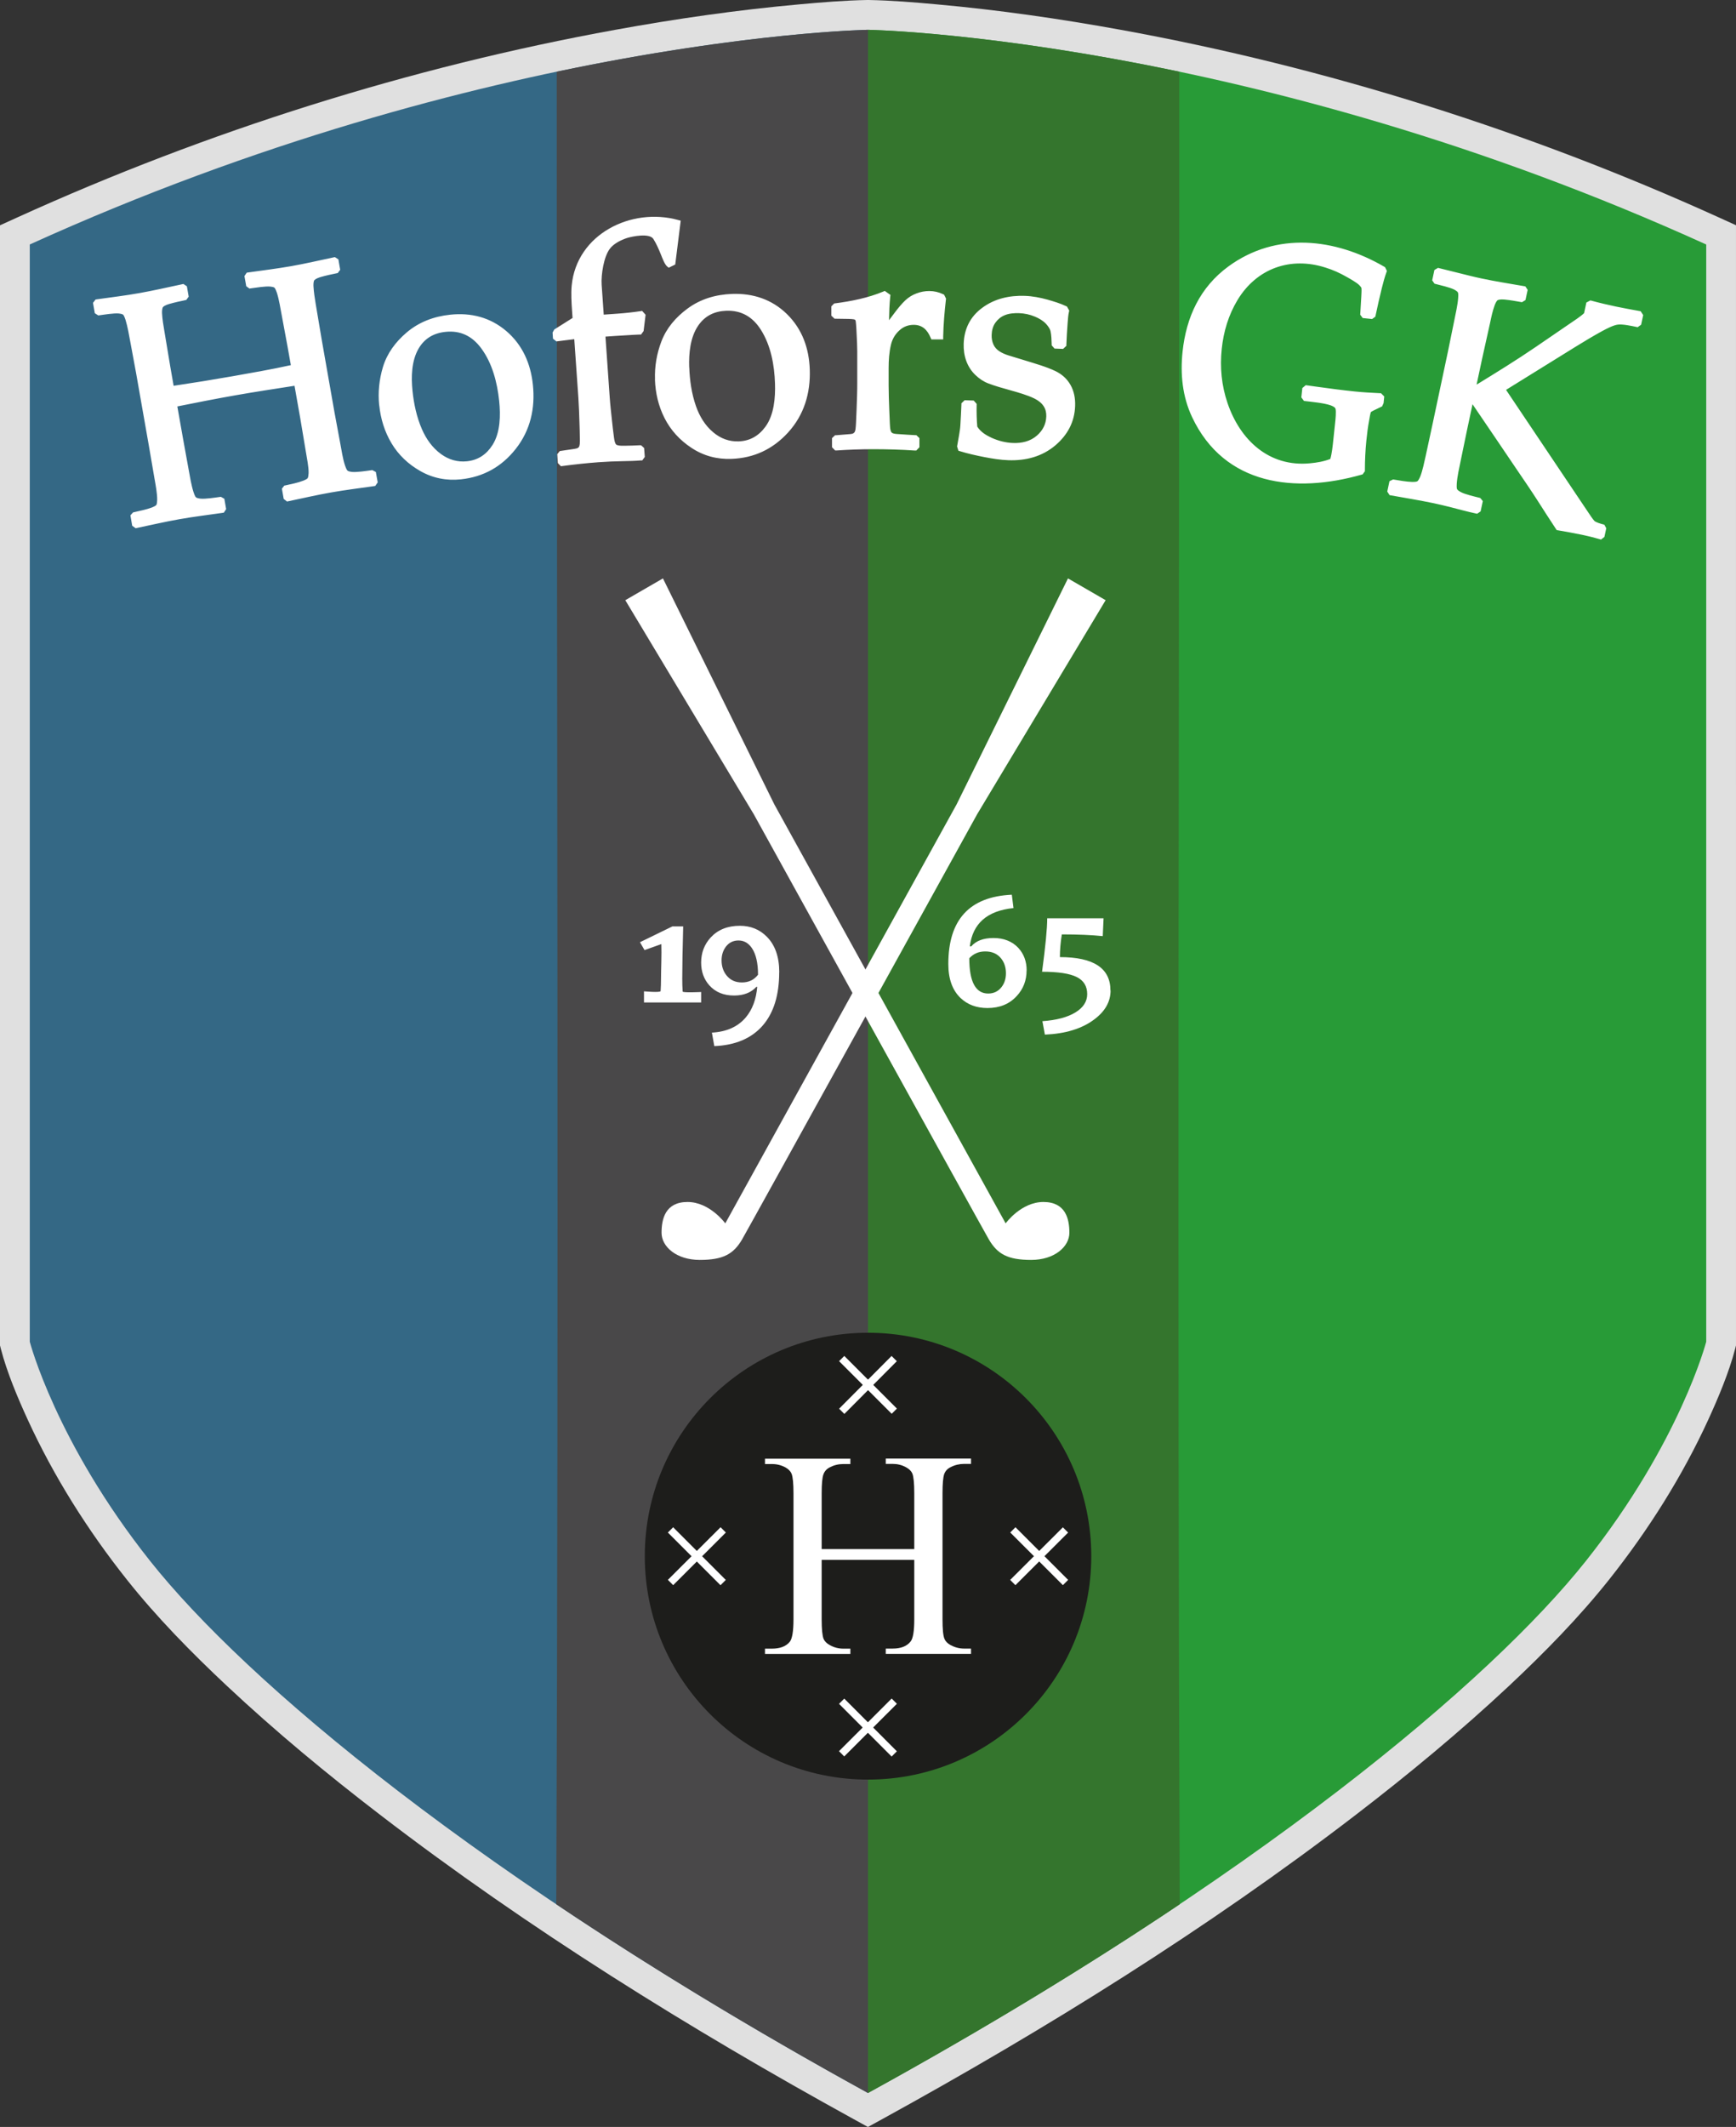
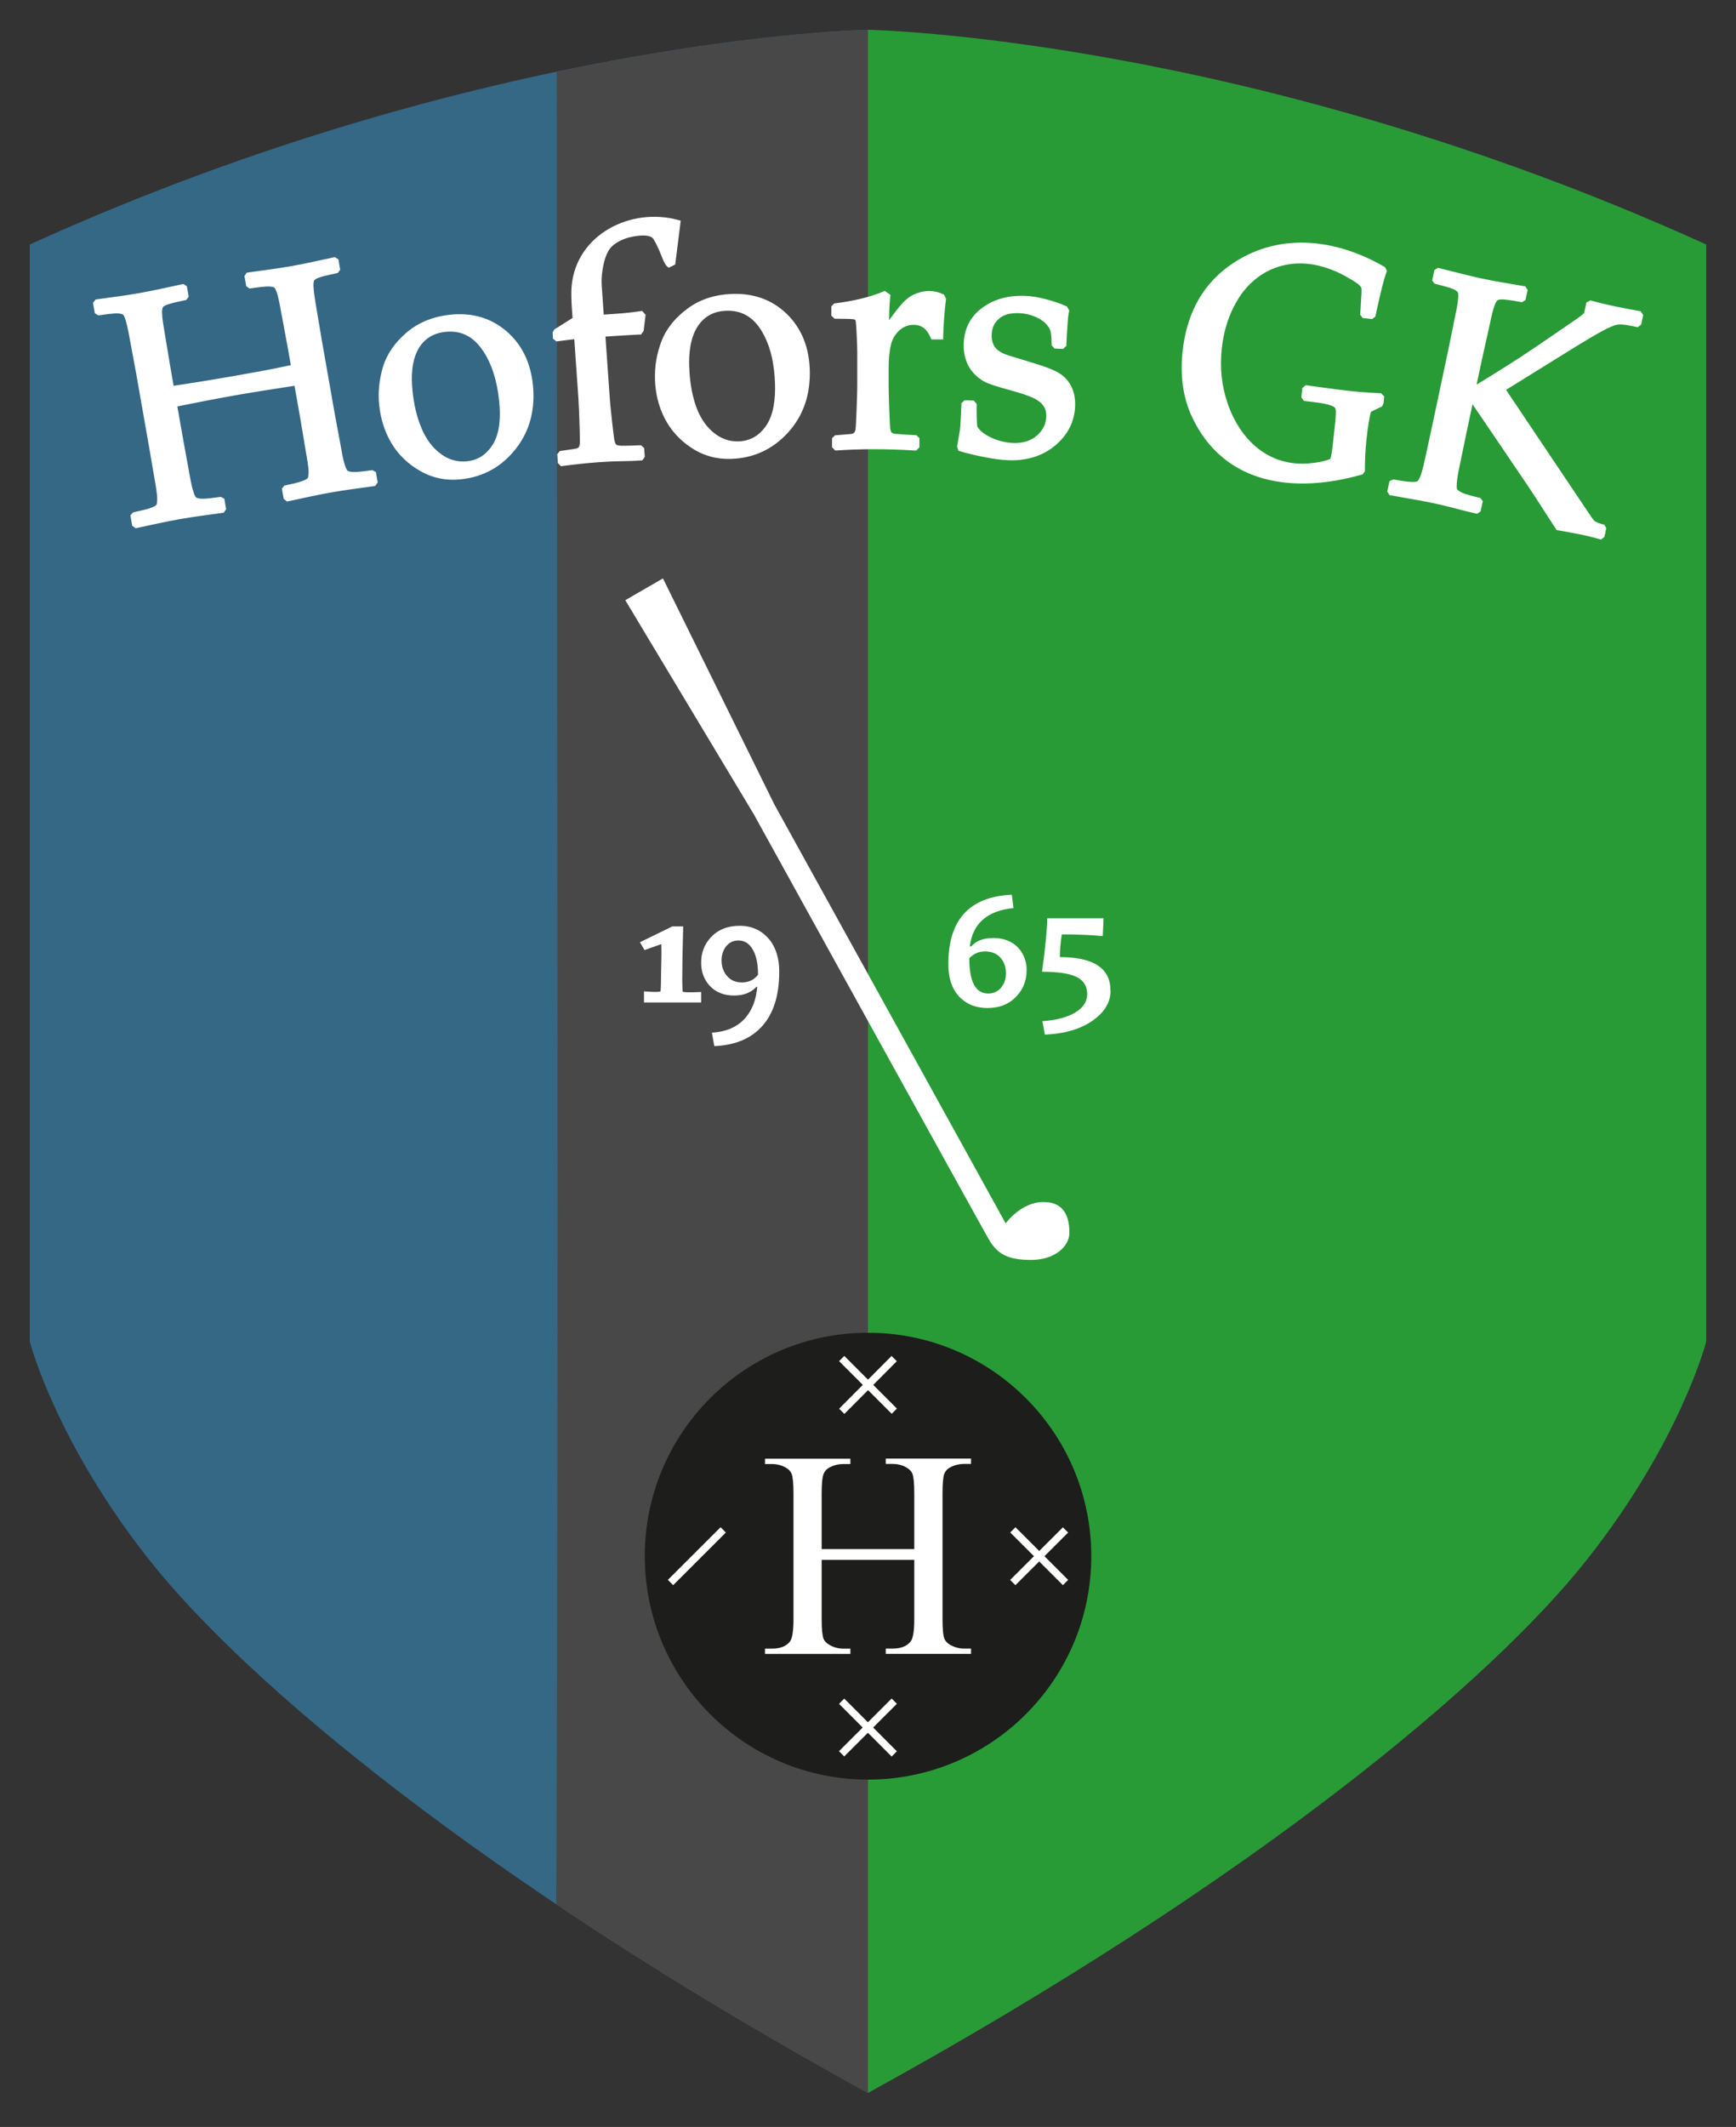
<svg xmlns="http://www.w3.org/2000/svg" viewBox="0 0 260 318.34">
  <rect x="0" y="0" width="260" height="318.34" fill="#333333" stroke="none" />
  <defs>
    <style>.d,.e{fill:#fff;}.e,.f,.g,.h,.i,.j,.k{fill-rule:evenodd;}.f{fill:#346885;}.g{fill:#494849;}.h{fill:#1d1d1b;}.i{fill:#e0e0e0;}.j{fill:#34752d;}.k{fill:#289b37;}</style>
  </defs>
  <g id="a" />
  <g id="b">
    <g id="c">
      <g>
-         <path class="i" d="M2.62,32.53C31.05,19.62,61.42,10.04,92.16,4.46c9.08-1.65,18.27-2.97,27.47-3.8,3.38-.31,6.9-.6,10.29-.66h.16c3.39,.06,6.91,.35,10.29,.66,9.2,.83,18.39,2.15,27.47,3.8,30.74,5.58,61.11,15.16,89.54,28.06l2.62,1.19V201.37l-.14,.55c-.89,3.43-2.51,7.28-3.98,10.49-3.91,8.54-9.04,16.65-14.88,24-4.5,5.66-9.71,10.96-14.99,15.91-7.29,6.82-15.03,13.22-22.95,19.3-22.2,17.04-46.41,32.08-70.92,45.54l-2.15,1.18-2.15-1.18c-24.5-13.47-48.72-28.51-70.91-45.54-7.92-6.07-15.66-12.47-22.95-19.3-5.27-4.94-10.49-10.24-14.99-15.91-5.84-7.35-10.96-15.46-14.87-24-1.47-3.2-3.09-7.05-3.98-10.49l-.14-.55V33.72l2.62-1.19Z" />
        <path class="f" d="M4.46,36.59V200.81s3.9,15.05,18.03,32.83c14.12,17.78,49.14,47.54,107.51,79.61V4.46S73.07,5.46,4.46,36.59Z" />
        <path class="k" d="M255.54,36.59V200.81s-3.9,15.05-18.03,32.83c-14.13,17.78-49.15,47.54-107.52,79.61V4.46s56.93,1,125.54,32.13Z" />
        <path class="g" d="M130,4.46s-18.29,.32-46.62,6.27v.54c0,91.24,.31,182.5-.07,273.74,13.46,9.02,29,18.53,46.69,28.25V4.46Z" />
-         <path class="j" d="M130,4.46s18.29,.32,46.62,6.27v.54c0,91.24-.31,182.5,.07,273.74-13.46,9.02-29.01,18.53-46.69,28.25V4.46Z" />
        <path class="h" d="M130,199.47c18.46,0,33.44,14.97,33.44,33.44s-14.97,33.44-33.44,33.44-33.43-14.97-33.43-33.44,14.97-33.44,33.43-33.44Z" />
        <path class="d" d="M123.06,231.85h13.87v-8.36c0-1.49-.1-2.48-.29-2.95-.15-.36-.46-.67-.93-.93-.63-.35-1.3-.51-2-.51h-1.05v-.8h12.77v.8h-1.06c-.7,0-1.37,.16-2,.49-.48,.23-.79,.58-.96,1.04-.16,.47-.25,1.42-.25,2.86v18.86c0,1.48,.09,2.46,.29,2.93,.14,.36,.44,.67,.9,.93,.65,.35,1.32,.53,2.02,.53h1.06v.79h-12.77v-.79h1.05c1.22,0,2.11-.35,2.67-1.06,.37-.46,.55-1.57,.55-3.32v-8.9h-13.87v8.9c0,1.48,.1,2.46,.29,2.93,.15,.36,.46,.67,.93,.93,.63,.35,1.29,.53,2,.53h1.08v.79h-12.79v-.79h1.05c1.23,0,2.13-.35,2.69-1.06,.34-.46,.53-1.57,.53-3.32v-18.86c0-1.49-.1-2.48-.29-2.95-.15-.36-.45-.67-.9-.93-.65-.35-1.32-.51-2.03-.51h-1.05v-.8h12.79v.8h-1.08c-.71,0-1.37,.16-2,.49-.46,.23-.78,.58-.95,1.04-.18,.47-.27,1.42-.27,2.86v8.36Z" />
        <g>
-           <rect class="d" x="103.81" y="227.33" width="1.12" height="11.15" transform="translate(-134.11 141.99) rotate(-44.99)" />
          <rect class="d" x="98.79" y="232.35" width="11.15" height="1.12" transform="translate(-134.04 141.81) rotate(-44.95)" />
        </g>
        <g>
          <rect class="d" x="155.08" y="227.33" width="1.11" height="11.15" transform="translate(-119.12 178.37) rotate(-45.02)" />
          <rect class="d" x="150.06" y="232.35" width="11.15" height="1.11" transform="translate(-119.03 177.9) rotate(-44.92)" />
        </g>
        <g>
          <rect class="d" x="124.43" y="257.98" width="11.15" height="1.11" transform="translate(-144.7 167.52) rotate(-44.97)" />
          <rect class="d" x="129.44" y="252.97" width="1.11" height="11.15" transform="translate(-144.7 167.52) rotate(-44.97)" />
        </g>
        <g>
          <rect class="d" x="124.43" y="206.71" width="11.14" height="1.11" transform="translate(-108.61 153.19) rotate(-45.13)" />
          <polygon class="e" points="126.45 202.94 125.67 203.72 133.55 211.6 134.33 210.82 126.45 202.94" />
        </g>
-         <path class="e" d="M108.61,183.08s-2.31-3.18-5.64-3.18-3.89,2.54-3.89,4.61,2.22,4.06,5.72,4.06,5.06-.86,6.36-3.1c1.3-2.25,35.19-63.61,35.19-63.61l19.24-32.03-5.64-3.26-16.68,33.82-34.64,62.7Z" />
        <path class="e" d="M150.63,183.08s2.3-3.18,5.64-3.18,3.89,2.54,3.89,4.61-2.22,4.06-5.72,4.06-5.06-.86-6.36-3.1c-1.3-2.25-35.19-63.61-35.19-63.61l-19.24-32.03,5.64-3.26,16.68,33.82,34.64,62.7Z" />
        <path class="d" d="M105.02,150.04h-8.57v-1.67s2.47,.23,2.49-.04c.04-.67,.06-1.03,.06-1.84,0-1.31,.11-3.69,.05-5.19l-2.52,.9-.68-1.18,4.86-2.37h1.61c-.09,3.37-.14,5.98-.14,7.84,0,.82,.02,1.16,.06,1.91,.01,.21,2.77,.07,2.77,.07v1.57h0Zm11.69-4.52c0-2.3-.62-4.07-1.86-5.32-1.08-1.09-2.42-1.64-4.04-1.64-1.83,0-3.28,.58-4.36,1.74-.96,1.04-1.44,2.3-1.44,3.77,0,1.35,.41,2.49,1.23,3.41,.91,1.01,2.14,1.52,3.7,1.52,1.44,0,2.55-.44,3.34-1.3h.13c-.16,1.88-.73,3.41-1.72,4.58-1.18,1.39-2.87,2.15-5.07,2.27l.36,2.02c3.16-.13,5.58-1.16,7.26-3.09,1.64-1.9,2.46-4.56,2.46-7.96h0Zm-3.19,.38c-.59,.76-1.39,1.14-2.4,1.14s-1.73-.35-2.3-1.04c-.5-.62-.75-1.38-.75-2.26,0-.81,.22-1.49,.65-2.06,.47-.61,1.1-.92,1.88-.92,.83,0,1.49,.38,2.01,1.14,.61,.9,.92,2.24,.92,3.99Z" />
        <path class="d" d="M153.75,145.24c0,1.5-.49,2.78-1.48,3.84-1.1,1.2-2.56,1.79-4.38,1.79-1.63,0-2.97-.5-4.02-1.49-1.23-1.17-1.84-2.87-1.84-5.1,0-6.63,3.17-10.08,9.51-10.37l.25,2c-3.94,.4-6.12,2.31-6.54,5.73h.21c.72-.83,1.83-1.25,3.34-1.25s2.82,.5,3.73,1.5c.82,.9,1.23,2.02,1.23,3.35h0Zm-3.09,.43c0-.89-.25-1.64-.74-2.24-.56-.69-1.35-1.03-2.35-1.03s-1.77,.34-2.4,1.02c0,3.52,.95,5.28,2.83,5.28,.83,0,1.49-.32,1.99-.95,.45-.57,.67-1.27,.67-2.08h0Zm15.67,2.57c0,1.69-.83,3.15-2.49,4.37-1.83,1.36-4.28,2.11-7.35,2.24l-.37-2.01c2.12-.15,3.76-.59,4.94-1.31,1.18-.72,1.77-1.63,1.77-2.74,0-1.18-.52-2.04-1.57-2.56-1.04-.52-2.77-.79-5.19-.79,.51-3.82,.77-6.48,.77-8h8.44l-.12,2.67c-1.65-.17-3.7-.26-6.13-.26-.19,1.18-.29,2.31-.29,3.4,5.05,0,7.57,1.66,7.57,4.99Z" />
        <path class="e" d="M26.01,57.74c2.97-.44,5.92-.92,8.88-1.44,2.89-.51,5.81-1.02,8.67-1.65l-.51-2.86-.85-4.57c-.2-1.04-.4-2.36-.72-3.37-.06-.18-.23-.65-.37-.79-.12-.11-.48-.15-.63-.17-.74-.07-2.19,.17-2.94,.27l-.18,.03-.48-.35-.27-1.52,.34-.51,.2-.03c2.13-.3,4.33-.57,6.44-.94,2.11-.37,4.28-.88,6.38-1.32l.18-.04,.53,.34,.27,1.56-.37,.49-.16,.03c-.78,.16-1.59,.33-2.35,.55-.3,.09-.74,.24-.97,.46-.17,.17-.16,.74-.15,.95,.05,.87,.19,1.76,.33,2.62l.91,5.4,1.91,10.86,.85,4.57c.19,1.02,.39,2.37,.72,3.35,.06,.18,.23,.65,.38,.78,.14,.12,.47,.17,.64,.19,.73,.08,2.19-.15,2.93-.25l.14-.02,.53,.28,.28,1.56-.37,.53-.19,.03c-2.13,.31-4.33,.57-6.45,.95-2.11,.37-4.27,.87-6.37,1.31l-.21,.04-.49-.39-.27-1.53,.36-.46,.16-.03c.83-.18,1.9-.4,2.69-.71,.16-.06,.55-.23,.65-.37,.1-.14,.13-.61,.14-.77,.03-.86-.27-2.31-.41-3.18l-.83-4.96-.87-4.92c-2.96,.46-5.93,.91-8.88,1.43-2.9,.51-5.79,1.08-8.67,1.66l.87,4.92,.83,4.57c.19,1.05,.4,2.34,.73,3.35,.05,.17,.22,.66,.37,.77,.14,.12,.48,.17,.65,.19,.74,.08,2.17-.15,2.92-.25l.15-.02,.52,.29,.27,1.55-.35,.53-.2,.03c-2.13,.31-4.33,.57-6.45,.95-2.11,.37-4.26,.87-6.36,1.31l-.19,.04-.52-.37-.27-1.56,.4-.44,.14-.03c.82-.19,1.88-.4,2.67-.7,.17-.07,.56-.23,.67-.38,.1-.13,.13-.6,.13-.76,.02-.93-.24-2.27-.4-3.19l-.85-4.95-1.91-10.86-.85-4.58c-.2-1.07-.41-2.33-.73-3.37-.06-.18-.22-.65-.36-.77-.13-.11-.47-.16-.64-.18-.74-.07-2.18,.17-2.92,.27l-.16,.02-.52-.33-.27-1.55,.38-.5,.18-.03c2.12-.3,4.32-.56,6.42-.94,2.11-.37,4.28-.88,6.38-1.32l.18-.04,.52,.35,.27,1.55-.36,.49-.17,.04c-.77,.16-1.57,.33-2.33,.55-.29,.08-.75,.24-.97,.46-.17,.17-.17,.75-.16,.96,.04,.85,.2,1.77,.34,2.61l.9,5.4,.5,2.86h0Zm30.78,2.93c-.2-1.94,0-3.86,.56-5.73,.62-2.06,1.89-3.75,3.51-5.14,1.88-1.61,4.12-2.44,6.57-2.7,3.12-.33,5.99,.4,8.39,2.44,2.44,2.08,3.66,4.88,3.99,8.04,.37,3.52-.37,6.83-2.58,9.62-2.1,2.66-4.83,4.18-8.19,4.54-2.17,.23-4.22-.17-6.11-1.25-1.77-1.01-3.24-2.38-4.29-4.14-1.04-1.74-1.63-3.66-1.84-5.68h0Zm29.17-9.9l-2.63,.33-.51-.41-.06-.92,.26-.46,2.73-1.72-.08-1.16c-.08-1.18-.16-2.5-.05-3.68,.73-7.71,8.93-11.77,15.96-9.82l.37,.1-.82,6.56-.98,.48-.22-.18c-.39-.32-.73-1.26-.92-1.73-.33-.82-.68-1.64-1.15-2.39-.58-.92-3.16-.4-3.98-.14-.89,.3-1.93,.81-2.52,1.57-.94,1.2-1.35,3.92-1.25,5.42l.31,4.47,1.99-.14c1.18-.08,2.35-.21,3.52-.38l.24-.04,.52,.58-.3,2.44-.38,.52h-.21c-.29,.02-.58,.03-.87,.04l-2.95,.18-1.3,.09,.64,9.14c.08,1.15,.22,2.31,.34,3.46,.08,.71,.15,1.43,.25,2.14,.04,.3,.08,.68,.16,.97,.04,.14,.11,.35,.22,.45,.1,.09,.36,.13,.49,.15,.29,.04,.67,.02,.96,.02,.7,0,1.39-.04,2.09-.07h.18l.46,.41,.1,1.34-.38,.52h-.21c-.89,.08-1.79,.09-2.69,.11-1.21,.02-2.42,.07-3.64,.16-1.81,.13-3.62,.33-5.42,.57l-.22,.03-.46-.47-.09-1.34,.39-.47,.17-.02c.57-.08,1.14-.16,1.7-.25,.2-.03,.51-.07,.7-.13,.11-.04,.2-.09,.27-.18,.09-.11,.12-.34,.14-.48,.03-.3,.02-.66,.01-.95,0-.69-.03-1.38-.05-2.07-.04-1.31-.08-2.62-.17-3.93l-.61-8.71h0Zm12.13,6.02c.07,2.02,.52,3.98,1.44,5.79,.93,1.83,2.29,3.3,4,4.43,1.81,1.21,3.84,1.75,6.01,1.67,3.38-.12,6.21-1.45,8.49-3.95,2.4-2.63,3.37-5.89,3.25-9.42-.11-3.18-1.13-6.06-3.42-8.3-2.24-2.2-5.08-3.13-8.2-3.02-2.46,.09-4.76,.75-6.75,2.24-1.71,1.27-3.1,2.88-3.86,4.89-.69,1.82-1.02,3.72-.95,5.68h0Zm35.08-8.89l.88-1.17c.47-.62,.98-1.25,1.54-1.78,.48-.45,1.04-.8,1.66-1.03,.62-.24,1.26-.36,1.93-.36,.73,0,1.42,.16,2.08,.48l.14,.07,.29,.59-.02,.13c-.21,1.83-.37,3.69-.41,5.53v.44h-1.77l-.12-.27c-.48-1.15-1.23-1.91-2.52-1.91-.83,0-1.54,.27-2.15,.83-.64,.58-1.06,1.29-1.26,2.14-.27,1.11-.35,2.34-.35,3.48v2.64c0,1.16,.05,2.33,.09,3.48,.03,.73,.05,1.46,.09,2.19,.02,.26,.03,.69,.09,.94,.03,.13,.09,.33,.19,.42,.09,.09,.23,.13,.35,.16,.27,.06,.66,.07,.94,.09,.75,.06,1.5,.1,2.24,.14h.16l.46,.44v1.37l-.47,.49h-.21c-2.1-.14-4.2-.2-6.3-.2-1.81,0-3.62,.07-5.43,.19h-.21l-.47-.48v-1.37l.46-.43h.16c.57-.05,1.14-.09,1.71-.14,.2-.02,.51-.03,.7-.08,.11-.03,.21-.08,.29-.17,.11-.11,.16-.3,.19-.46,.05-.3,.06-.65,.08-.95,.04-.69,.07-1.38,.09-2.07,.05-1.31,.1-2.62,.1-3.93v-4.69c0-.86-.05-1.72-.09-2.58-.03-.64-.06-1.35-.14-1.99-.01-.1-.05-.19-.14-.24-.15-.09-.78-.1-.95-.11l-2.08-.03-.48-.45v-1.4l.42-.43,.15-.02c2.42-.31,4.94-.82,7.2-1.76l.23-.1,.85,.6-.03,.26c-.12,1.14-.16,2.33-.18,3.5h0Zm13.22,15.98c.47,.76,1.32,1.28,2.11,1.64,1.02,.46,2.1,.74,3.21,.78,1.31,.05,2.58-.23,3.59-1.11,.87-.76,1.36-1.7,1.4-2.86,.02-.55-.09-1.07-.39-1.53-.33-.51-.83-.87-1.36-1.14-1.06-.53-2.53-.94-3.67-1.26-1.08-.3-2.23-.62-3.28-1.02-.72-.28-1.35-.71-1.9-1.24-.62-.58-1.07-1.29-1.37-2.08-.31-.84-.43-1.73-.4-2.62,.08-2.23,.98-4.05,2.78-5.37,1.86-1.38,4.09-1.87,6.38-1.79,1.15,.04,2.3,.26,3.41,.57,.91,.26,1.91,.56,2.77,.97l.13,.06,.34,.61-.04,.17c-.12,.51-.16,1.14-.2,1.66-.09,1.08-.14,2.17-.19,3.26v.18l-.49,.46-1.28-.05-.43-.48v-.16c-.02-.59-.04-1.38-.17-1.95-.09-.4-.4-.8-.67-1.1-.45-.49-1.07-.84-1.67-1.09-.76-.32-1.55-.49-2.37-.52-.71-.02-1.5,.03-2.16,.31-.56,.23-1.02,.6-1.38,1.1-.39,.54-.55,1.18-.57,1.84-.02,.49,.06,.98,.26,1.43,.19,.43,.49,.75,.87,1.01,.43,.28,.9,.48,1.38,.63l2.46,.75c1.45,.45,3.2,.94,4.56,1.59,.96,.46,1.73,1.13,2.26,2.05,.56,.97,.75,2.07,.71,3.18-.08,2.39-1.13,4.33-2.94,5.88-2,1.7-4.45,2.33-7.05,2.24-1.2-.04-2.43-.24-3.61-.47-1.22-.24-2.46-.51-3.65-.88l-.23-.07-.2-.64,.3-1.7c.08-.48,.16-.95,.19-1.44,.07-1.05,.11-2.1,.16-3.14v-.18l.48-.46,1.36,.05,.44,.49v.17c-.02,1.09,0,2.2,.1,3.29h0Zm58.93-2.22c-.11,.3-.21,.94-.26,1.23-.19,1.01-.32,2.03-.42,3.05-.15,1.48-.22,2.97-.22,4.45v.14l-.34,.47-.15,.04c-9.88,2.81-20.53,1.69-25.39-8.61-1.45-3.07-1.78-6.43-1.43-9.78,.55-5.2,2.62-9.67,6.89-12.79,7.18-5.23,15.97-4.21,23.32,.06l.12,.07,.28,.57-.07,.18c-.28,.75-.49,1.59-.69,2.36-.34,1.37-.65,2.75-.94,4.13l-.04,.17-.48,.35-1.41-.15-.37-.5,.16-2.68c.01-.29,.07-1.06,.02-1.33-.03-.1-.24-.33-.32-.41-.38-.39-1.4-.96-1.88-1.23-1.01-.58-2.07-1.06-3.18-1.4-5.24-1.68-10.31,.11-13.18,4.86-1.35,2.24-2.09,4.72-2.36,7.31-.29,2.75-.03,5.49,.87,8.12,1.89,5.54,6.23,9.6,12.36,9,1-.09,2.08-.27,3.03-.65,.24-.78,.36-2,.44-2.75l.28-2.63c.05-.43,.19-1.76,.05-2.16-.09-.25-.55-.42-.77-.5-1.02-.34-2.67-.49-3.75-.62l-.19-.02-.4-.53,.15-1.4,.51-.43,1.58,.22c1.92,.27,3.84,.52,5.76,.72,1.25,.13,2.51,.2,3.76,.26h.17l.49,.49-.1,.99-.22,.49-1.32,.64c-.07,.04-.25,.13-.33,.2h0Zm15.86-4.11c2.97-1.82,5.97-3.67,8.84-5.63,1.67-1.14,3.34-2.28,5-3.42,.61-.42,1.66-1.09,2.23-1.63l.34-1.59,.61-.32,.17,.05c1.21,.33,2.42,.61,3.64,.87,1.16,.25,2.35,.45,3.52,.67l.19,.03,.38,.58-.31,1.44-.52,.37-.19-.04c-.72-.15-2.01-.43-2.74-.35-.67,.06-1.78,.65-2.36,.96-1.35,.74-2.67,1.53-3.98,2.34l-10.44,6.47,10.37,15.45c.66,.99,1.32,1.98,1.99,2.96,.24,.35,.57,.87,.85,1.18,.22,.24,1.01,.46,1.32,.54l.19,.05,.29,.53-.28,1.3-.51,.4-.22-.07c-.87-.25-1.74-.47-2.62-.65-1.19-.25-2.41-.46-3.6-.67l-.19-.03-.11-.16c-.94-1.43-1.87-2.86-2.79-4.31-1.02-1.59-2.11-3.17-3.17-4.73-2.17-3.22-4.36-6.43-6.54-9.64l-.84,3.94-.94,4.55c-.21,1.02-.51,2.34-.58,3.38-.01,.18-.04,.69,.05,.85,.09,.16,.38,.34,.54,.42,.64,.35,2.09,.68,2.8,.86l.14,.04,.37,.46-.33,1.54-.52,.35-.19-.04c-1.29-.27-2.63-.65-3.9-.97-.81-.2-1.63-.4-2.44-.57-2.09-.44-4.28-.79-6.39-1.17l-.19-.03-.35-.54,.33-1.55,.54-.26,.14,.02c.84,.14,1.89,.33,2.74,.35,.18,0,.61,0,.77-.11,.13-.08,.34-.51,.4-.65,.36-.87,.62-2.19,.83-3.11l1.06-4.91,2.29-10.79,.93-4.56c.21-1.05,.51-2.33,.59-3.4,.02-.18,.05-.68-.05-.85-.07-.14-.39-.33-.52-.4-.66-.34-2.08-.66-2.81-.85l-.16-.04-.35-.5,.33-1.55,.54-.32,2.94,.73c1.17,.29,2.36,.6,3.55,.85,2.1,.45,4.29,.79,6.41,1.16l.18,.03,.35,.52-.33,1.53-.52,.32-.17-.03c-.78-.14-1.58-.28-2.36-.36-.31-.03-.78-.05-1.07,.06-.23,.1-.43,.62-.51,.83-.29,.81-.49,1.71-.66,2.55l-1.19,5.35-.83,3.88h0Zm-159.4,.94c.2,1.95,.62,3.92,1.4,5.72,.64,1.48,1.56,2.79,2.87,3.75,1.16,.84,2.46,1.23,3.89,1.08,1.69-.18,2.94-1.04,3.84-2.47,1.17-1.86,1.2-4.45,.98-6.57-.29-2.74-1.02-5.61-2.68-7.86-1.34-1.82-3.09-2.71-5.36-2.47-1.75,.18-3.12,.96-4.02,2.49-1.08,1.84-1.13,4.26-.92,6.32h0Zm41.44-3.53c-.07-2.07,.15-4.49,1.36-6.24,1.01-1.46,2.42-2.14,4.19-2.21,2.28-.08,3.97,.93,5.18,2.84,1.5,2.36,2.03,5.27,2.12,8.03,.07,2.12-.13,4.71-1.43,6.48-1,1.37-2.31,2.14-4.01,2.2-1.43,.05-2.71-.43-3.8-1.35-1.25-1.04-2.07-2.42-2.6-3.94-.65-1.86-.93-3.85-1-5.81Z" />
      </g>
    </g>
  </g>
</svg>